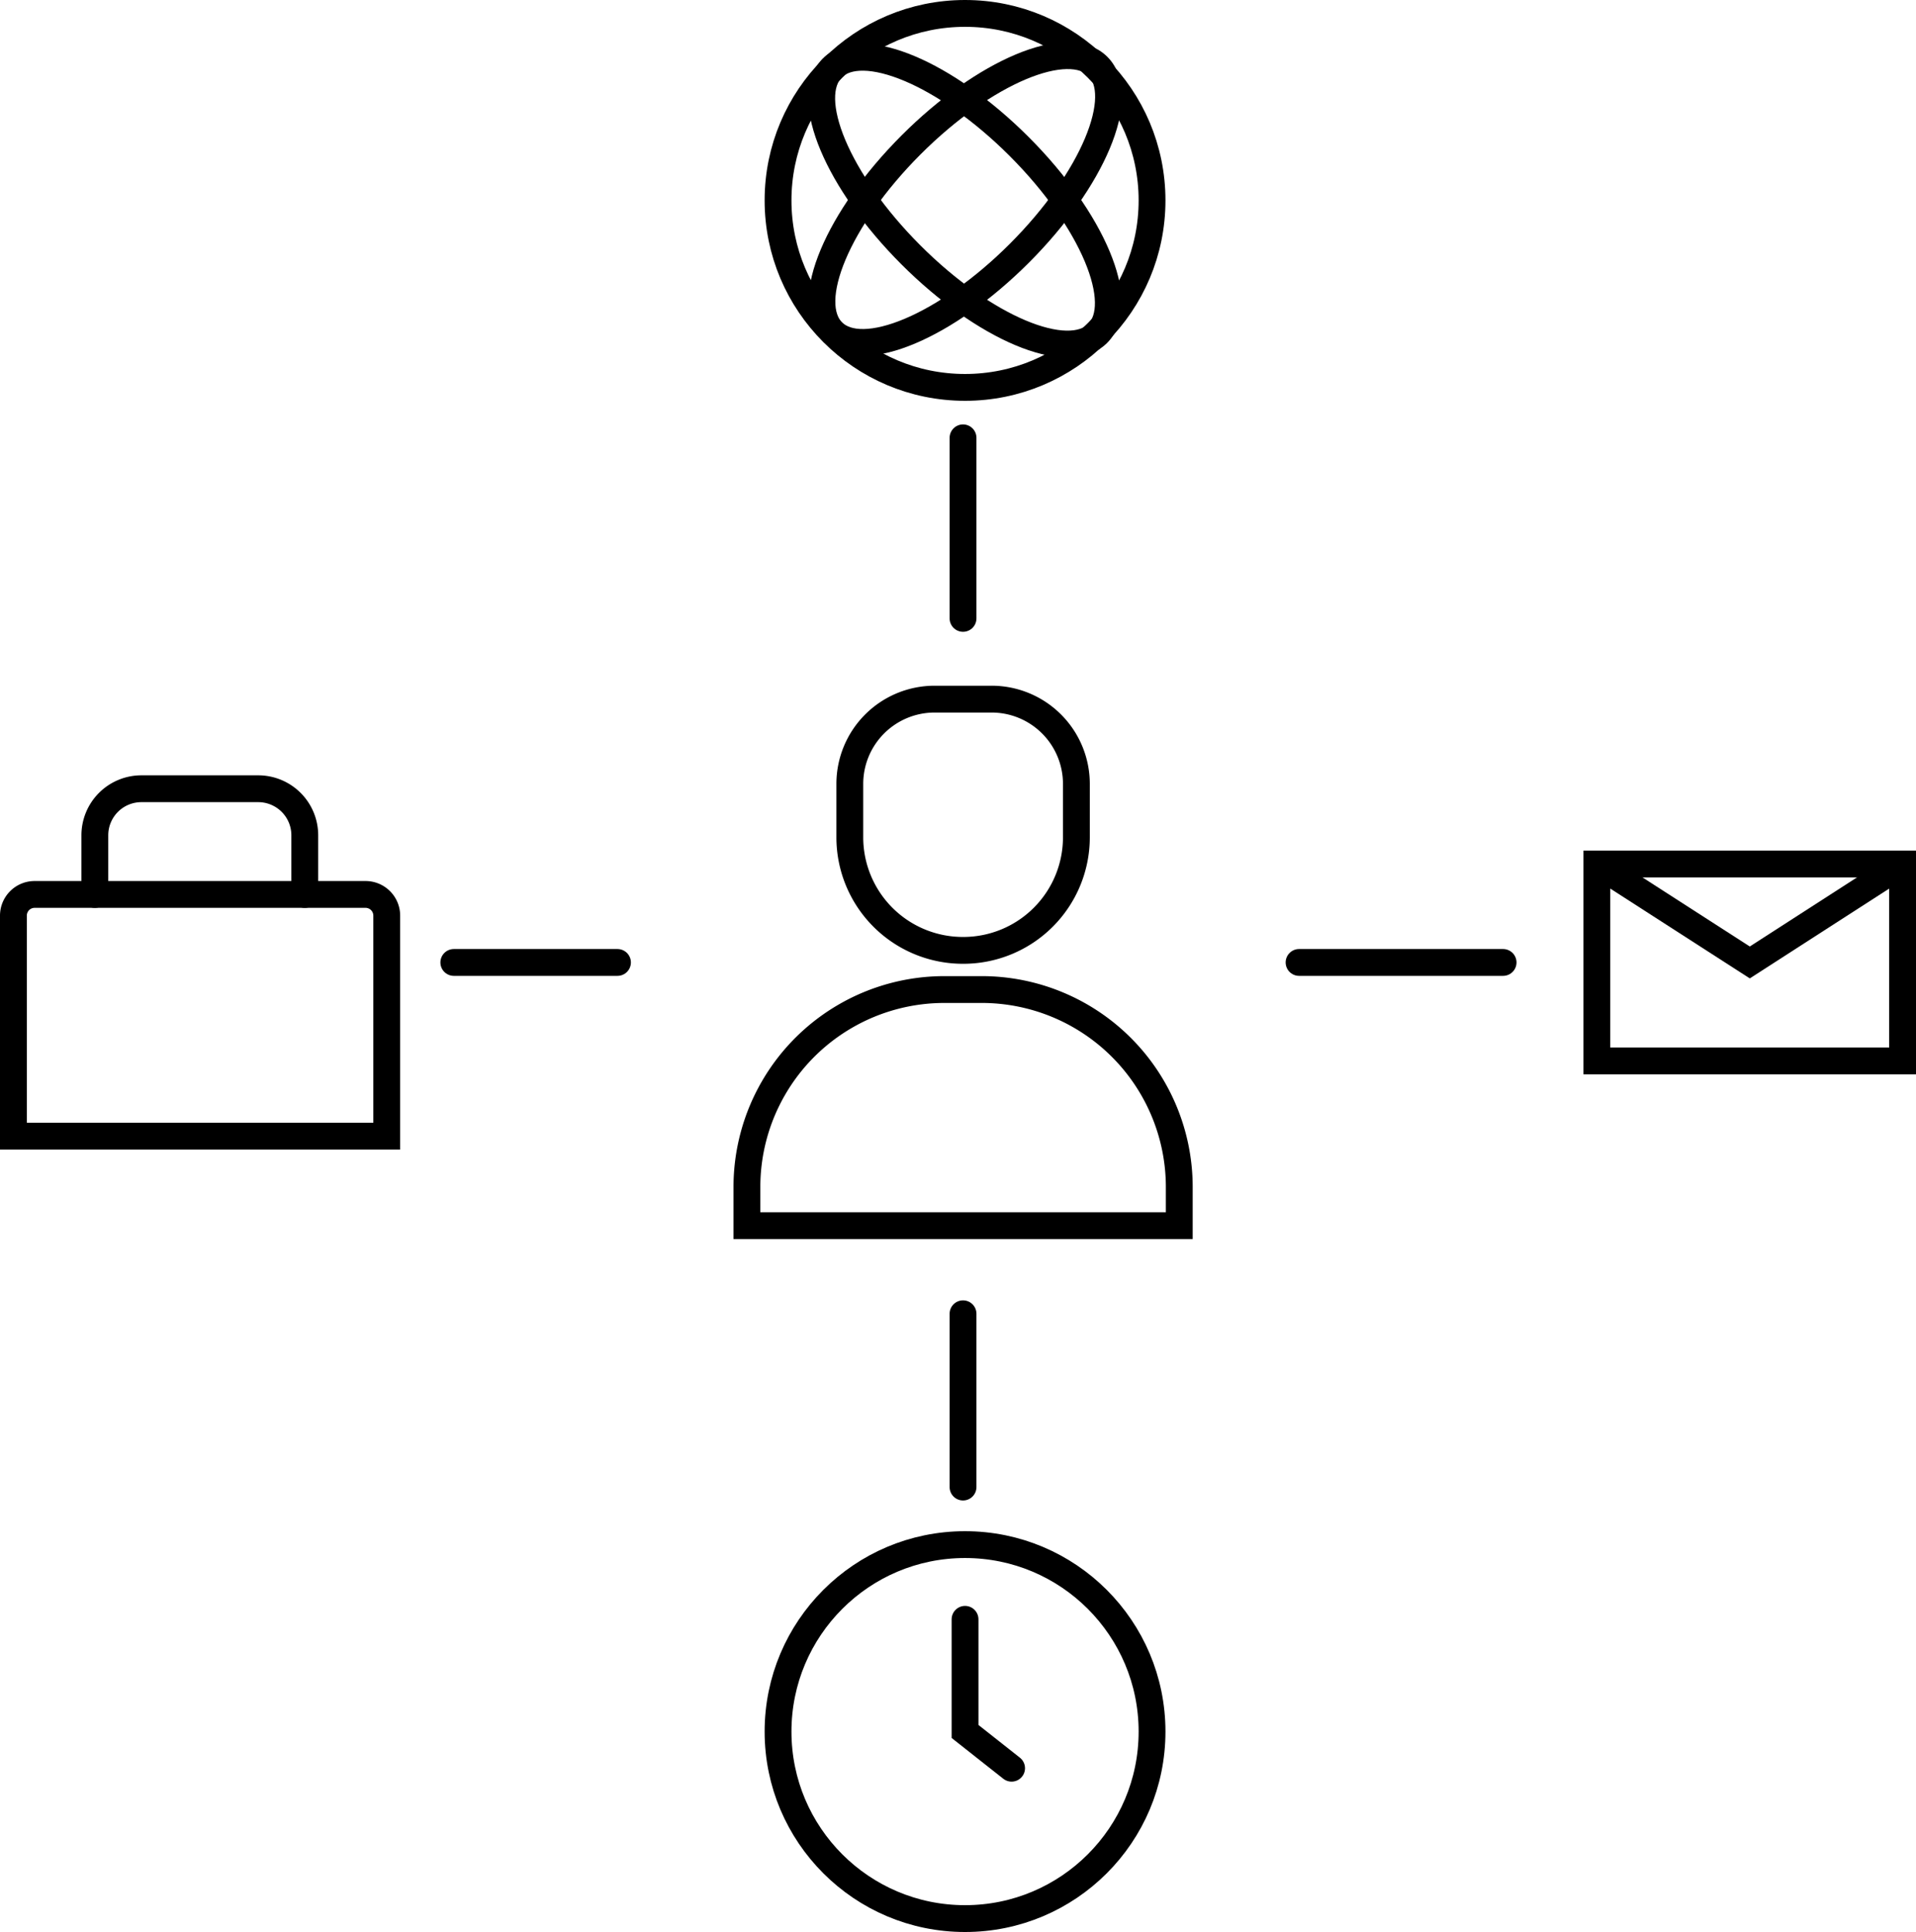
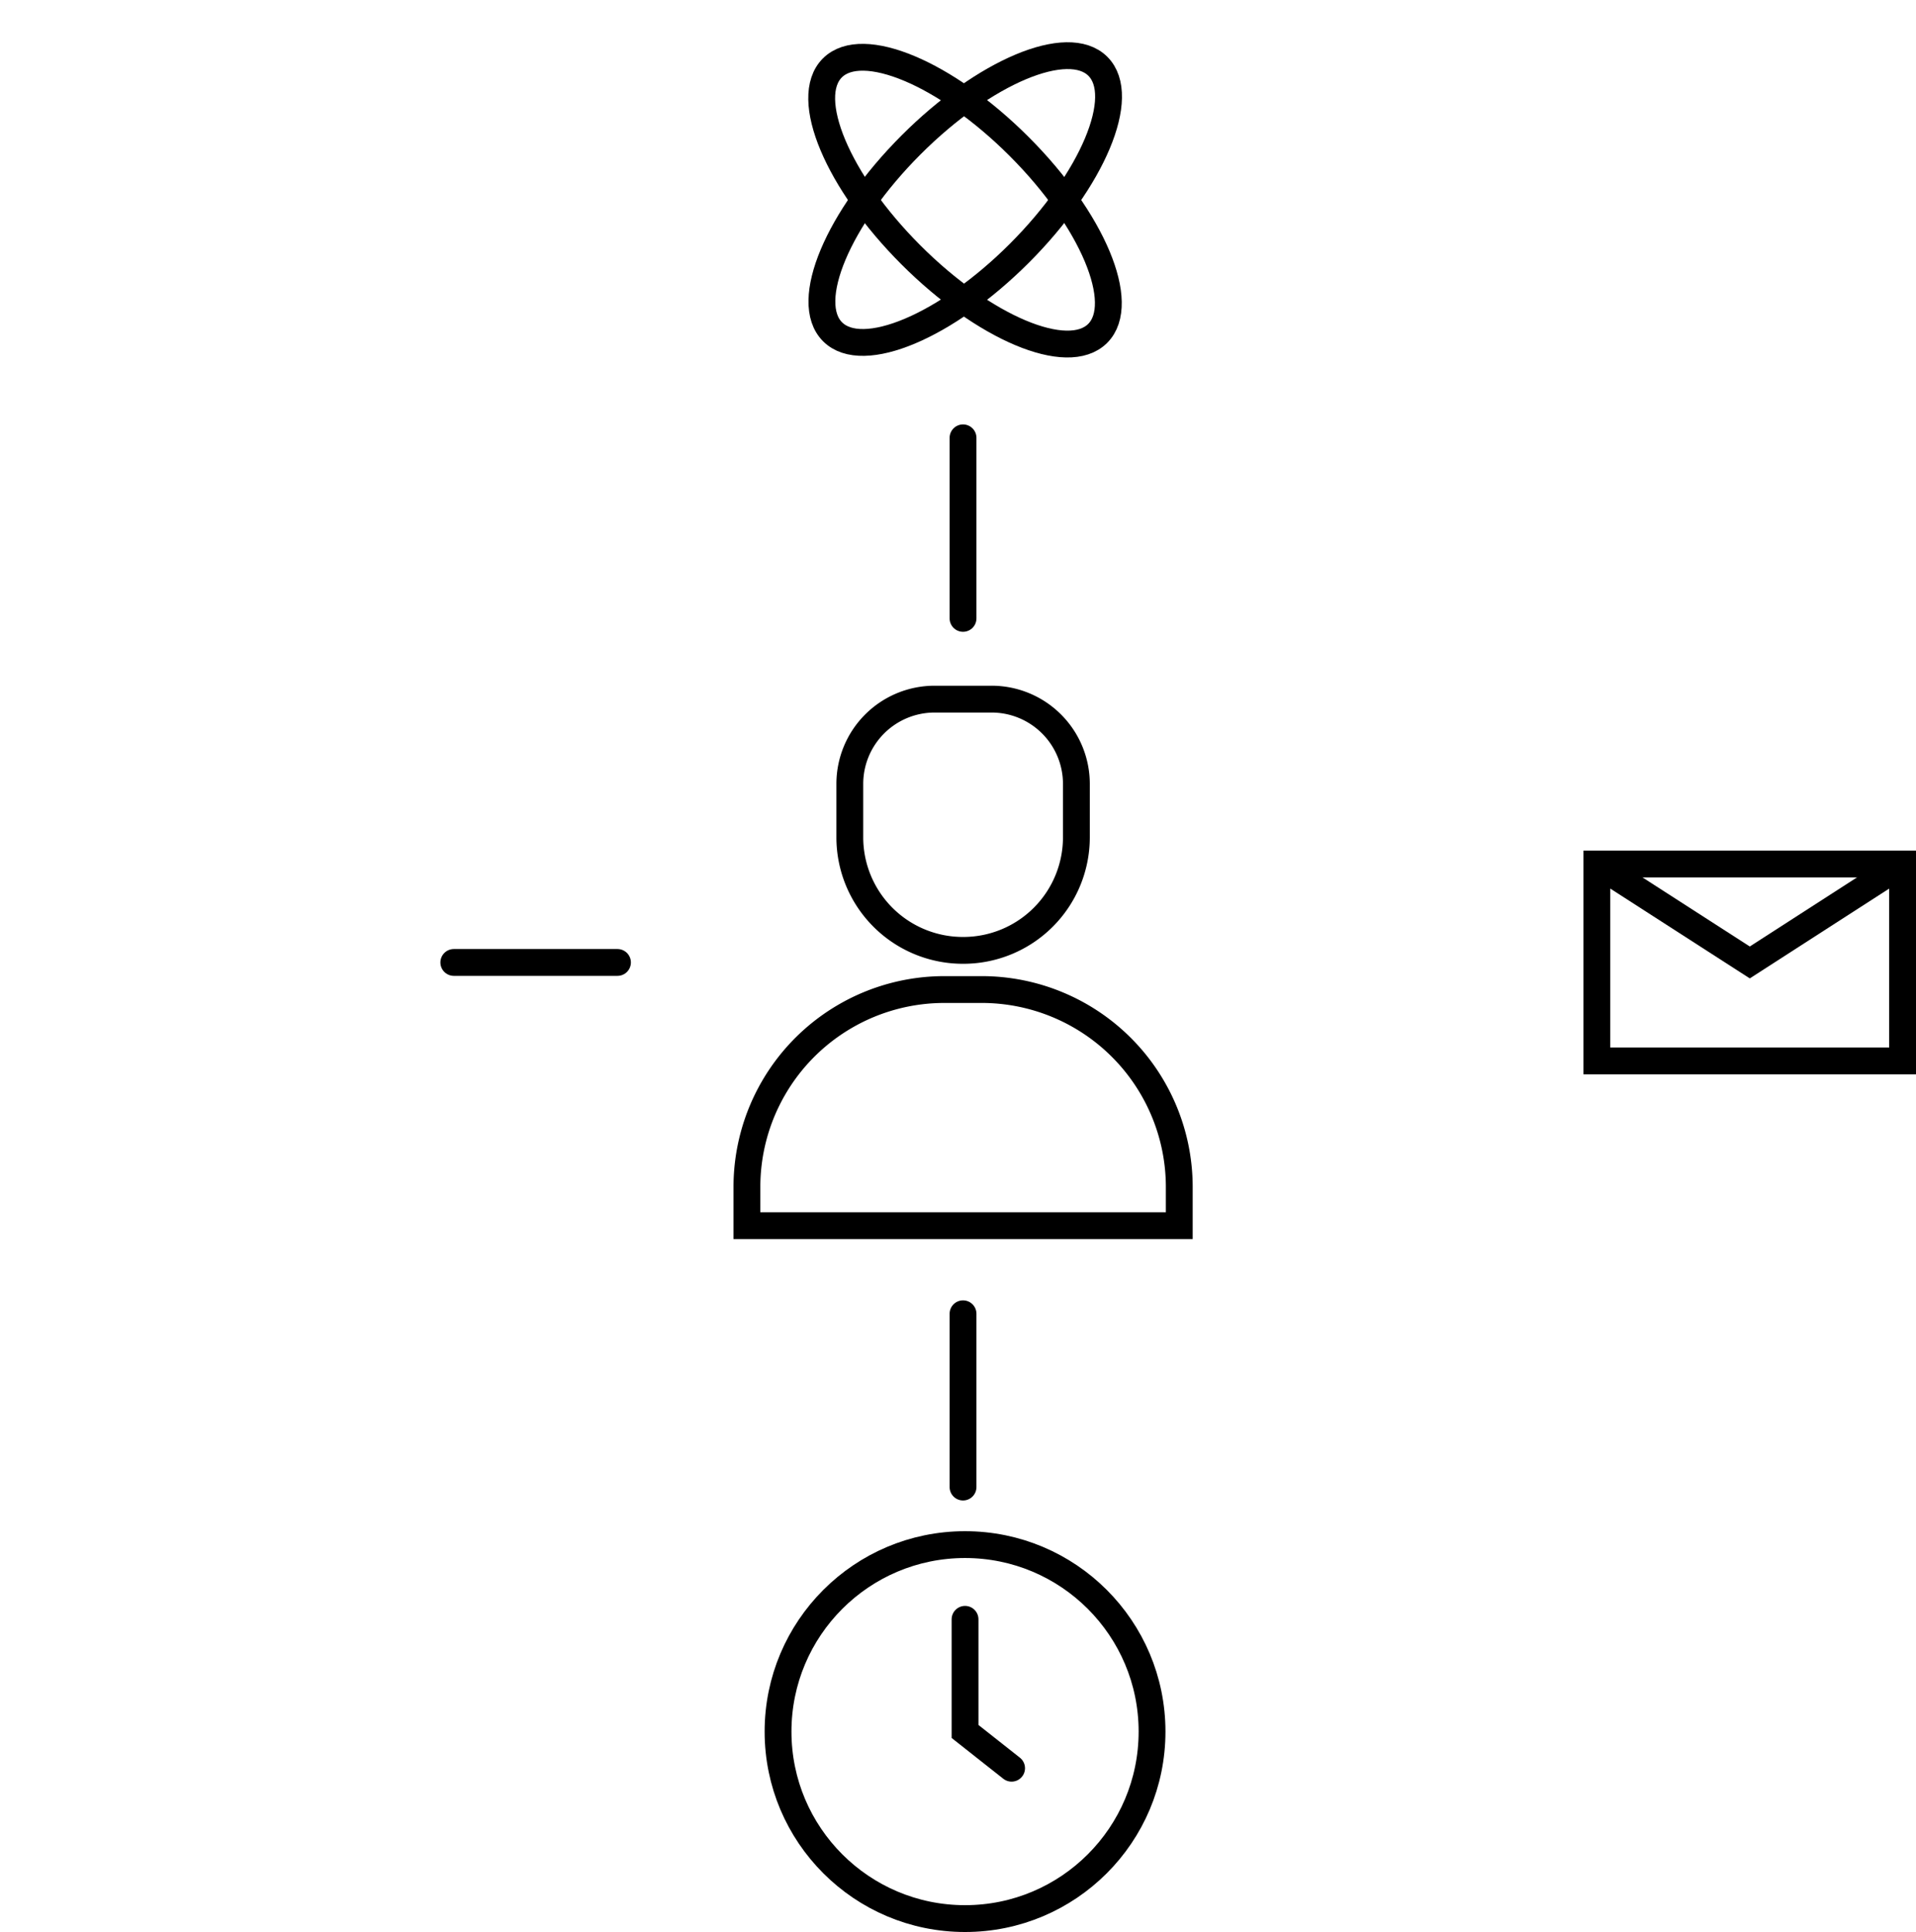
<svg xmlns="http://www.w3.org/2000/svg" id="Layer_1" data-name="Layer 1" viewBox="0 0 142.83 144.03">
  <defs>
    <style>.cls-1,.cls-2{fill:none;stroke:#000;stroke-miterlimit:10;stroke-width:2px;}.cls-1{stroke-linecap:round;}</style>
  </defs>
  <title>6th</title>
-   <ellipse class="cls-1" cx="71.94" cy="14.94" rx="13.94" ry="13.94" />
  <ellipse class="cls-1" cx="469.7" cy="663.97" rx="5.71" ry="13.99" transform="translate(-729.64 -122.69) rotate(-44.98)" />
  <ellipse class="cls-1" cx="469.7" cy="663.97" rx="13.99" ry="5.71" transform="translate(-729.72 -122.25) rotate(-45.02)" />
  <rect class="cls-2" x="119.04" y="64.41" width="22.79" height="14.68" />
  <polyline class="cls-2" points="119.04 64.41 130.44 71.75 141.83 64.41" />
-   <path class="cls-1" d="M2.58,66.68H27.25a1.58,1.58,0,0,1,1.58,1.58V84.7a0,0,0,0,1,0,0H1a0,0,0,0,1,0,0V68.26A1.58,1.58,0,0,1,2.58,66.68Z" />
-   <path class="cls-1" d="M404.82,715.75v-4.41a3.47,3.47,0,0,1,3.47-3.47H417a3.47,3.47,0,0,1,3.47,3.47v4.41" transform="translate(-397.75 -649.07)" />
  <path class="cls-2" d="M470.91,722.84h-2.73a14.72,14.72,0,0,0-14.75,14.69v2.91h32.23v-2.91a14.73,14.73,0,0,0-14.75-14.69Z" transform="translate(-397.75 -649.07)" />
  <path class="cls-2" d="M469.54,719.92h0a8.43,8.43,0,0,1-8.44-8.42v-4a6.32,6.32,0,0,1,6.33-6.31h4.22a6.32,6.32,0,0,1,6.34,6.31v4A8.43,8.43,0,0,1,469.54,719.92Z" transform="translate(-397.75 -649.07)" />
  <ellipse class="cls-1" cx="71.94" cy="129.09" rx="13.94" ry="13.94" />
  <polyline class="cls-1" points="71.94 120.72 71.94 129.08 75.41 131.82" />
-   <line class="cls-1" x1="96.84" y1="71.75" x2="112.05" y2="71.75" />
  <line class="cls-1" x1="33.83" y1="71.75" x2="46.03" y2="71.75" />
  <line class="cls-1" x1="71.79" y1="97.94" x2="71.79" y2="110.86" />
  <line class="cls-1" x1="71.79" y1="32.64" x2="71.79" y2="46.1" />
</svg>